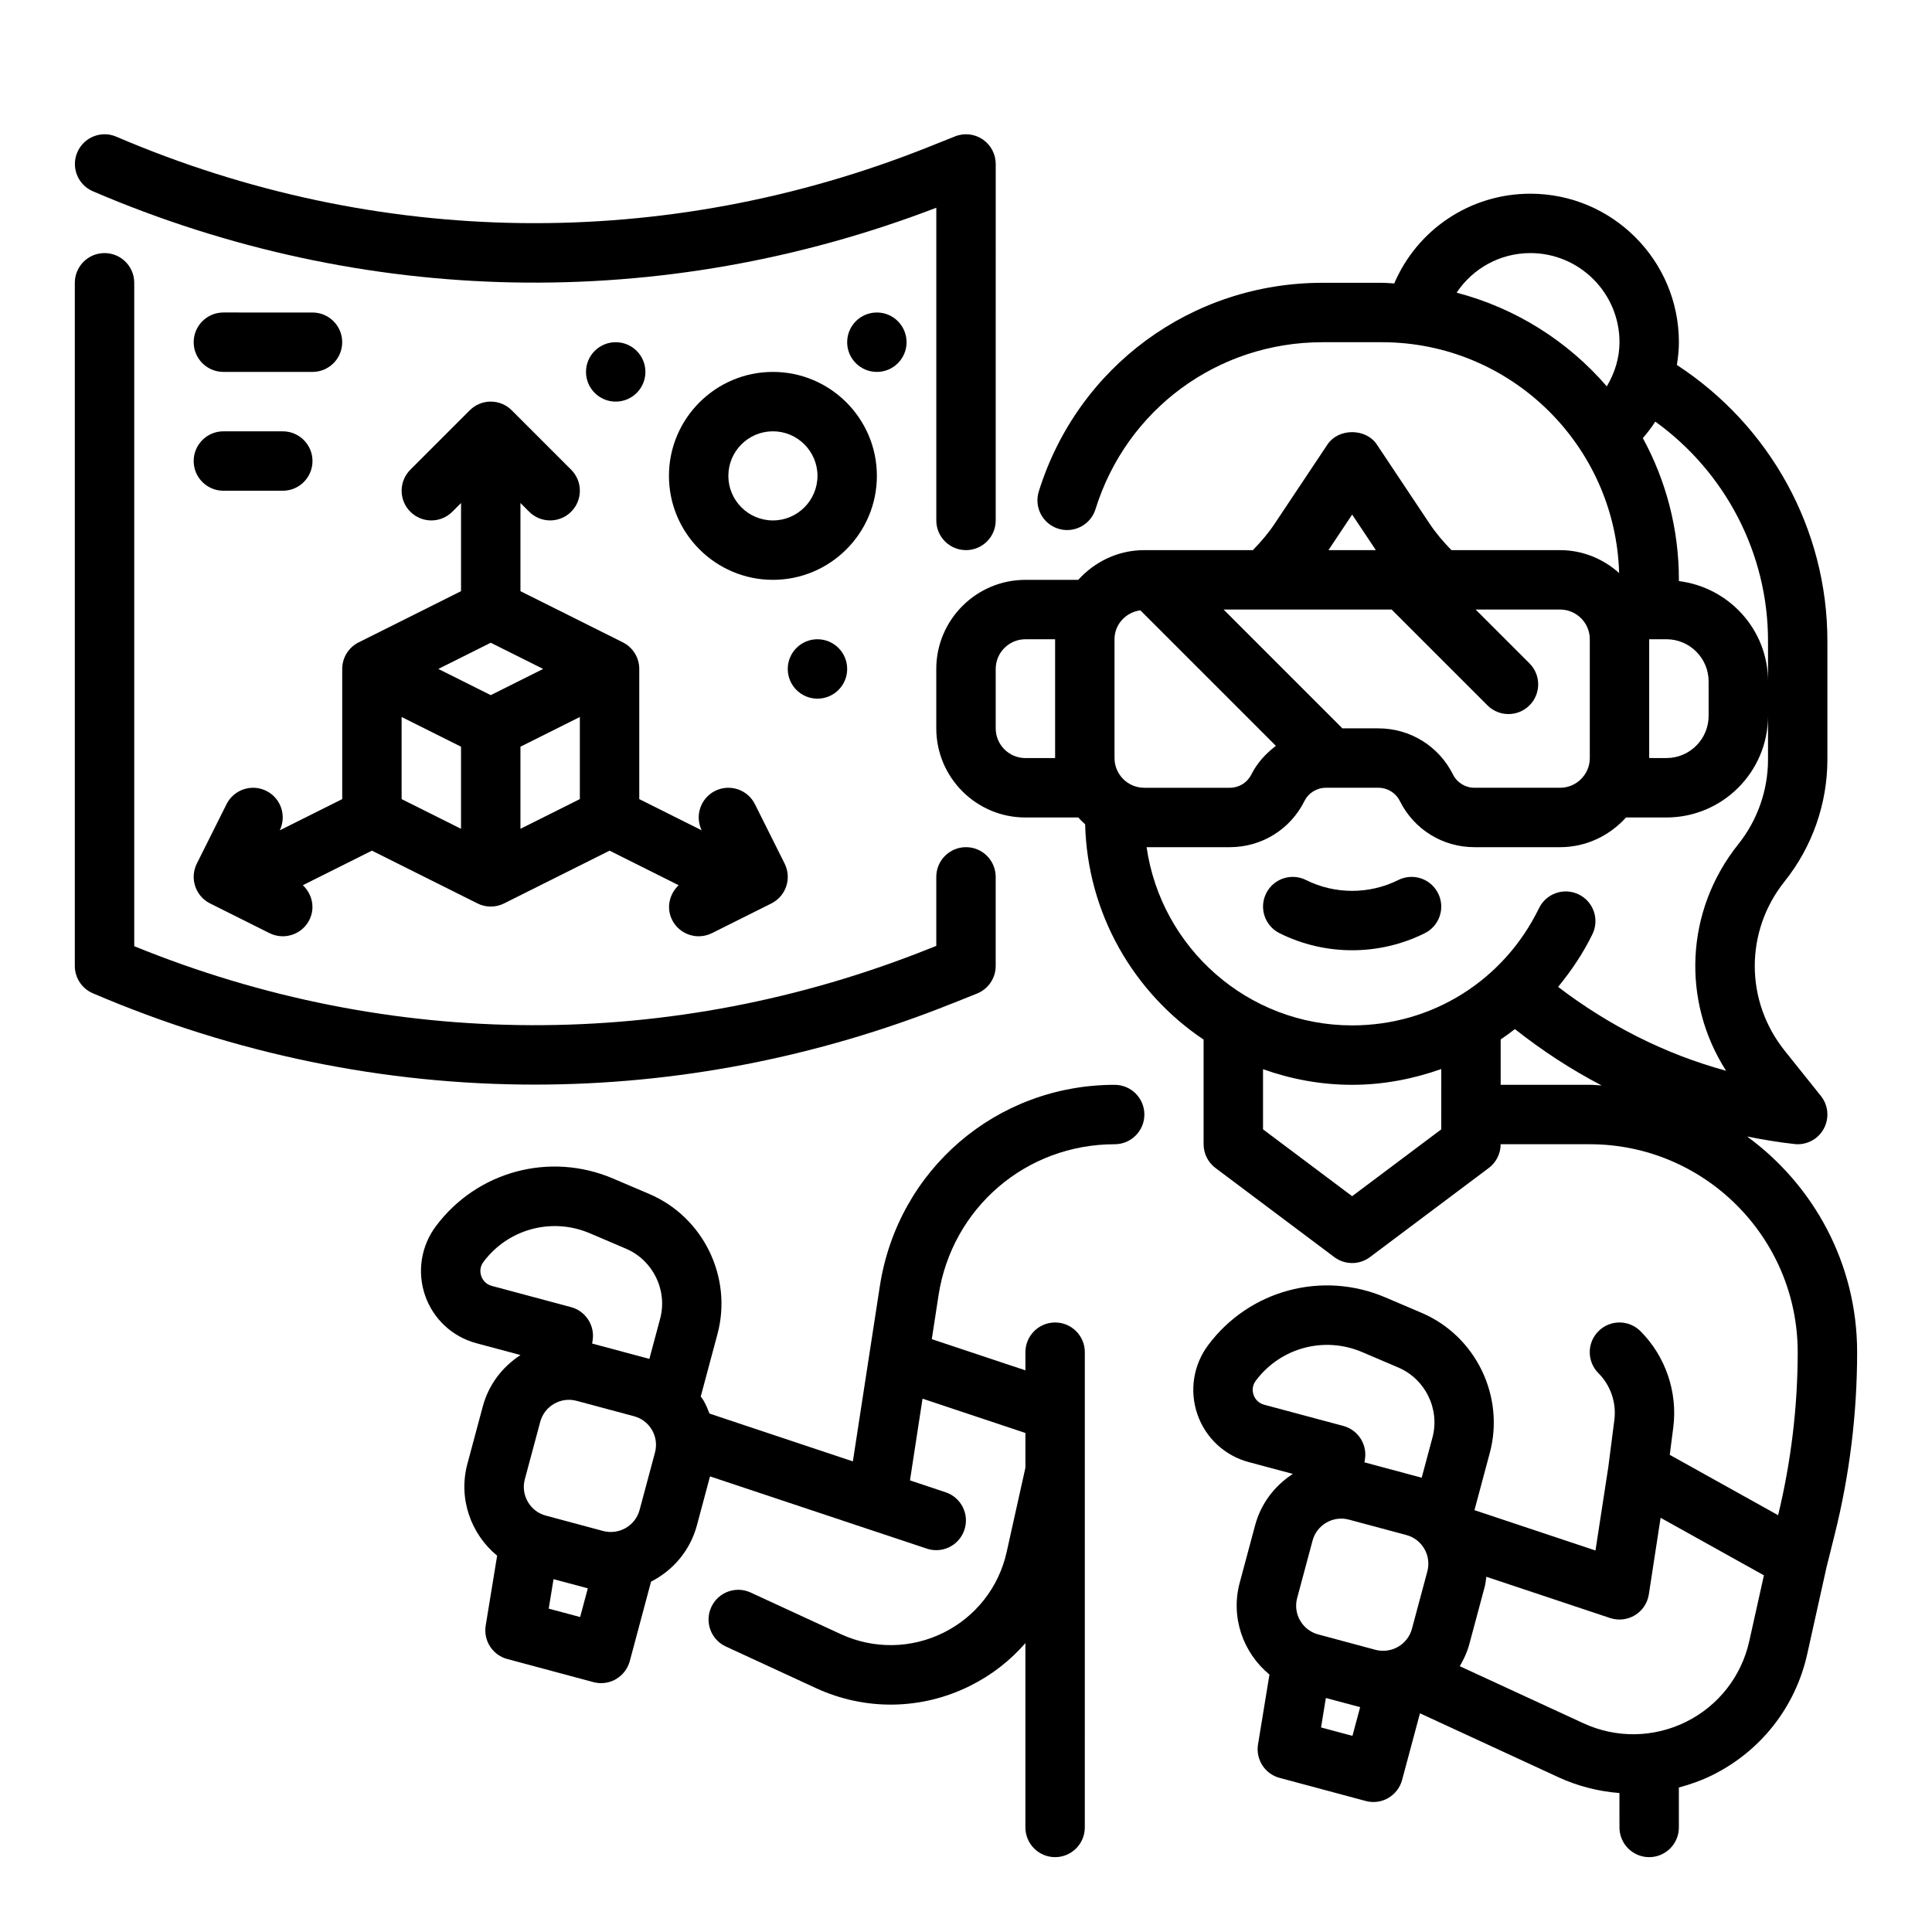
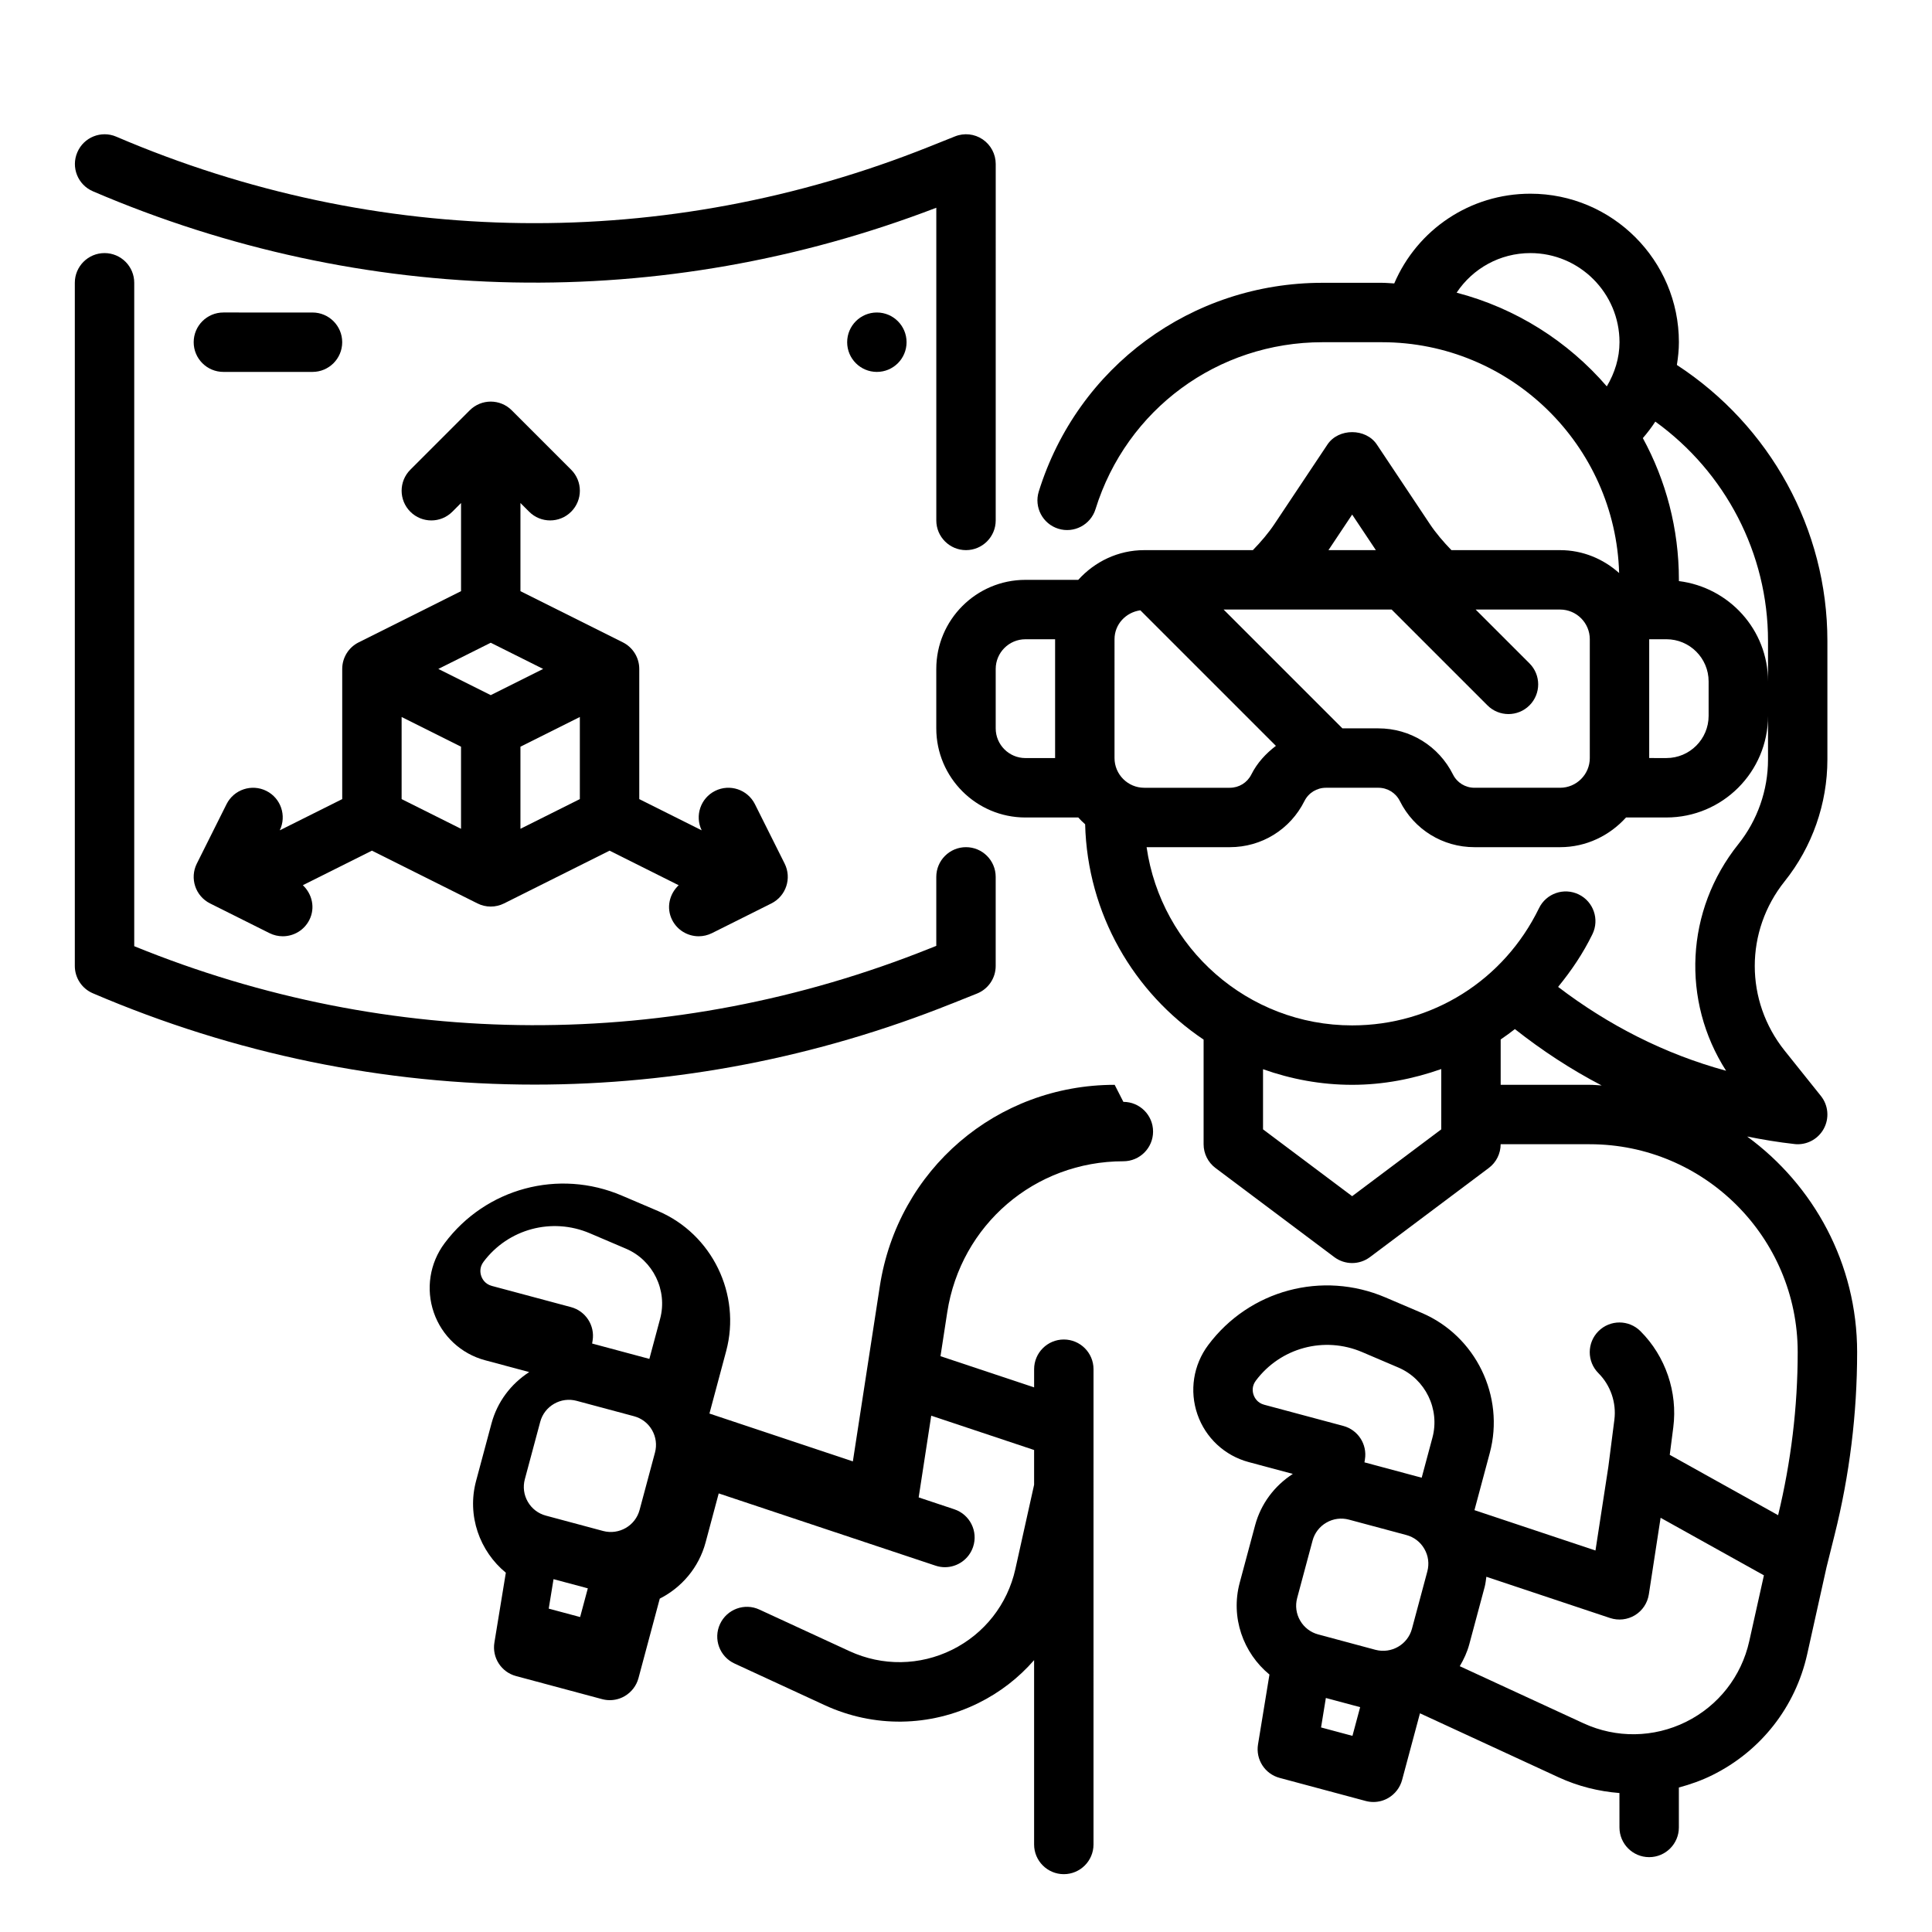
<svg xmlns="http://www.w3.org/2000/svg" fill="#000000" width="800px" height="800px" version="1.1" viewBox="144 144 512 512">
  <g>
-     <path d="m483.07 391.3c6.031 3.016 12.648 4.527 19.262 4.527s13.234-1.512 19.262-4.527c3.891-1.945 5.465-6.676 3.519-10.562-1.945-3.891-6.66-5.473-10.562-3.519-7.66 3.824-16.793 3.824-24.441 0-3.898-1.953-8.621-0.371-10.562 3.519-1.945 3.887-0.363 8.609 3.523 10.562z" />
    <path d="m636.16 502.34c0-23.465-11.516-44.25-29.148-57.152 4.141 0.828 8.312 1.527 12.539 1.992 0.289 0.039 0.574 0.055 0.863 0.055 2.844 0 5.496-1.543 6.887-4.078 1.535-2.785 1.242-6.234-0.746-8.715l-9.598-11.996c-10.57-13.219-10.57-31.676 0-44.895 7.305-9.125 11.32-20.586 11.32-32.273v-31.434c0-29.645-15.215-57.031-39.887-73.125 0.316-1.984 0.535-3.988 0.535-6.027 0-21.703-17.656-39.359-39.359-39.359-15.957 0-29.961 9.5-36.078 23.781-1.094-0.051-2.172-0.168-3.281-0.168h-15.742c-34.676 0-64.891 22.23-75.18 55.316-1.289 4.148 1.031 8.566 5.18 9.855 4.125 1.289 8.566-1.023 9.855-5.18 8.227-26.465 32.402-44.246 60.141-44.246h15.742c34.117 0 61.914 27.285 62.883 61.172-4.168-3.731-9.617-6.07-15.648-6.07h-28.797c-2.133-2.203-4.109-4.504-5.738-6.949l-14.02-21.035c-2.922-4.383-10.18-4.383-13.098 0l-14.02 21.035c-1.629 2.449-3.606 4.746-5.738 6.949h-28.797c-6.949 0-13.145 3.078-17.477 7.871l-14.012 0.004c-13.02 0-23.617 10.598-23.617 23.617v15.742c0 13.02 10.598 23.617 23.617 23.617h14.012c0.574 0.637 1.18 1.234 1.82 1.801 0.605 23.758 12.902 44.648 31.395 57.062v27.727c0 2.481 1.164 4.809 3.148 6.297l31.488 23.617c1.402 1.047 3.062 1.574 4.723 1.574s3.32-0.527 4.723-1.574l31.488-23.617c1.984-1.48 3.148-3.816 3.148-6.297h23.617c30.387 0 55.105 24.719 55.105 55.105 0 14.547-1.77 29.07-5.188 43.203l-28.719-15.996 0.938-7.289c1.195-9.312-2.055-18.844-8.699-25.48-3.078-3.078-8.055-3.078-11.133 0-3.078 3.078-3.078 8.055 0 11.133 3.219 3.219 4.793 7.832 4.219 12.344l-1.598 12.469-3.41 22.176-32.07-10.691 4.062-15.168c4.031-15.043-3.731-31-18.043-37.109l-9.598-4.094c-16.758-7.164-36.07-1.969-46.98 12.617-3.945 5.273-5.016 12.137-2.859 18.367 2.148 6.219 7.234 10.949 13.594 12.648l11.691 3.133c-4.902 3.18-8.469 7.934-9.996 13.617l-4.078 15.207c-2.481 9.227 0.938 18.641 7.879 24.348l-3.031 18.516c-0.652 3.992 1.82 7.832 5.731 8.871l22.805 6.117c0.668 0.18 1.355 0.27 2.039 0.27 1.371 0 2.731-0.355 3.938-1.055 1.801-1.047 3.125-2.762 3.668-4.777l4.738-17.672 36.723 16.957c5.172 2.387 10.629 3.738 16.137 4.172l0.008 9.121c0 4.344 3.527 7.871 7.871 7.871s7.871-3.527 7.871-7.871v-10.586c3.023-0.812 6.008-1.859 8.871-3.281 12.863-6.375 22.027-18.066 25.145-32.078l5.117-23.02 2.133-8.551c3.969-15.816 5.977-32.121 5.977-48.438zm-23.617-188.5v10.746c0-13.715-10.344-24.938-23.617-26.59v-0.332c0-13.594-3.465-26.387-9.555-37.559 1.203-1.395 2.312-2.844 3.305-4.375 18.578 13.402 29.867 34.941 29.867 58.109zm-31.488-0.434h4.566c6.164 0 11.18 5.016 11.18 11.18v9.125c0 6.164-5.016 11.18-11.18 11.18l-4.566-0.004zm-51.035-91.844c4.262-6.414 11.48-10.492 19.547-10.492 13.02 0 23.617 10.598 23.617 23.617 0 4.172-1.258 8.156-3.363 11.707-10.297-11.945-24.094-20.73-39.801-24.832zm35.293 91.844v31.488c0 4.336-3.535 7.871-7.871 7.871h-22.688c-2.434 0-4.613-1.348-5.699-3.519-3.773-7.539-11.355-12.223-19.777-12.223h-9.523l-31.488-31.488h44.531l25.395 25.395c1.535 1.535 3.551 2.305 5.566 2.305 2.016 0 4.031-0.77 5.566-2.305 3.078-3.078 3.078-8.055 0-11.133l-14.266-14.262h22.379c4.34 0 7.875 3.535 7.875 7.871zm-62.977-33.039 6.281 9.422h-12.562zm-62.977 33.039c0-3.977 3.016-7.141 6.848-7.668l35.922 35.922c-2.637 2.008-4.953 4.481-6.512 7.59-1.086 2.172-3.273 3.516-5.699 3.516h-22.688c-4.336 0-7.871-3.535-7.871-7.871zm-23.617 31.488c-4.336 0-7.871-3.535-7.871-7.871v-15.742c0-4.336 3.535-7.871 7.871-7.871h7.871v31.488zm32.117 23.617h22.059c8.422 0 16.004-4.684 19.773-12.227 1.086-2.172 3.277-3.519 5.699-3.519h13.887c2.434 0 4.613 1.348 5.699 3.519 3.769 7.543 11.352 12.227 19.773 12.227h22.688c6.949 0 13.145-3.078 17.477-7.871h10.707c14.848 0 26.922-12.074 26.922-26.922v11.562c0 8.125-2.793 16.098-7.871 22.441-14.035 17.547-15.113 41.508-3.242 60.039-16.113-4.375-31.117-12.004-44.516-22.223 3.481-4.258 6.613-8.863 9.102-13.98 1.898-3.914 0.277-8.621-3.637-10.523-3.922-1.898-8.621-0.277-10.523 3.637-9.324 19.16-28.297 31.07-49.52 31.07-27.703 0-50.633-20.57-54.477-47.23zm78.09 74.781-23.617 17.711-23.617-17.711v-15.941c7.402 2.633 15.332 4.137 23.621 4.137 8.25 0 16.16-1.551 23.617-4.18zm15.746-11.805v-12.02c1.289-0.867 2.543-1.793 3.769-2.746 7.242 5.707 14.91 10.73 22.996 14.934-1.055-0.059-2.086-0.168-3.148-0.168zm-48.367 145.65c-2.031-0.543-3.731-1.852-4.777-3.668-1.055-1.82-1.332-3.938-0.789-5.977l4.078-15.207c0.543-2.031 1.852-3.731 3.668-4.777 1.828-1.055 3.945-1.332 5.977-0.789l15.207 4.078c2.031 0.543 3.731 1.844 4.777 3.668 1.055 1.82 1.332 3.945 0.789 5.977l-4.078 15.207c-1.125 4.188-5.449 6.668-9.645 5.574zm-17.113-63.48c-0.27-0.762-0.535-2.266 0.59-3.769 6.551-8.746 18.137-11.863 28.191-7.566l9.598 4.094c7.156 3.062 11.035 11.035 9.02 18.555l-2.852 10.637-15.168-4.07 0.125-0.781c0.652-3.992-1.828-7.824-5.731-8.871l-20.98-5.621c-1.816-0.496-2.531-1.844-2.793-2.606zm17.879 88.133 1.273-7.809 9.086 2.434-2.039 7.606zm113.48-22.867c-2.078 9.344-8.188 17.137-16.758 21.387-8.574 4.242-18.492 4.383-27.176 0.379l-32.785-15.129c1.062-1.793 1.961-3.715 2.527-5.832l4.078-15.207c0.234-0.883 0.309-1.77 0.441-2.66l32.793 10.934c2.203 0.723 4.606 0.457 6.59-0.746 1.977-1.211 3.32-3.227 3.676-5.527l3.117-20.293 27.379 15.25z" />
-     <path d="m439.4 431.49c-31.309 0-57.48 22.457-62.242 53.402l-7.141 46.391-38.008-12.676c-0.449-1.195-0.945-2.379-1.59-3.504-0.203-0.363-0.496-0.652-0.715-1.008l4.434-16.555c4.031-15.043-3.731-31-18.043-37.109l-9.598-4.094c-16.766-7.164-36.07-1.969-46.98 12.617-3.945 5.273-5.016 12.137-2.859 18.367 2.148 6.219 7.234 10.949 13.594 12.648l11.691 3.133c-4.902 3.18-8.469 7.934-9.996 13.617l-4.078 15.207c-2.481 9.227 0.938 18.641 7.879 24.348l-3.031 18.516c-0.652 3.992 1.82 7.832 5.731 8.871l22.805 6.117c0.668 0.18 1.355 0.27 2.039 0.27 1.371 0 2.731-0.355 3.938-1.055 1.801-1.047 3.125-2.762 3.668-4.777l5.644-21.074c5.769-2.93 10.344-8.18 12.148-14.91l3.473-12.973 41.707 13.902h0.008l15.742 5.242c0.82 0.277 1.66 0.41 2.488 0.41 3.297 0 6.367-2.086 7.469-5.391 1.379-4.125-0.852-8.582-4.984-9.957l-9.438-3.148 3.328-21.656 27.262 9.094v9.211l-4.969 22.34c-2.078 9.344-8.188 17.137-16.758 21.387-8.566 4.242-18.477 4.383-27.176 0.379l-23.898-11.027c-3.938-1.836-8.621-0.102-10.445 3.848-1.82 3.945-0.102 8.621 3.848 10.445l23.898 11.035c13.027 6.016 27.883 5.809 40.754-0.566 5.715-2.824 10.691-6.707 14.746-11.367v48.852c0 4.344 3.527 7.871 7.871 7.871s7.871-3.527 7.871-7.871l0.004-125.95c0-4.344-3.527-7.871-7.871-7.871s-7.871 3.527-7.871 7.871v4.816l-24.812-8.266 1.785-11.609c3.57-23.199 23.203-40.047 46.68-40.047 4.344 0 7.871-3.527 7.871-7.871 0-4.348-3.519-7.871-7.871-7.871zm-167.86 50.68c-0.27-0.762-0.535-2.266 0.59-3.769 6.551-8.746 18.137-11.855 28.191-7.566l9.598 4.094c7.156 3.062 11.035 11.035 9.02 18.555l-2.852 10.637-15.168-4.07 0.125-0.781c0.652-3.992-1.828-7.824-5.731-8.871l-20.98-5.621c-1.816-0.496-2.535-1.844-2.793-2.606zm17.879 88.133 1.273-7.809 9.086 2.434-2.039 7.606zm28.156-41.352-4.078 15.207c-1.125 4.195-5.449 6.676-9.645 5.574l-15.199-4.078c-2.031-0.543-3.731-1.852-4.777-3.668-1.055-1.82-1.332-3.938-0.789-5.977l4.078-15.207c0.543-2.031 1.852-3.731 3.668-4.777 1.828-1.055 3.945-1.332 5.977-0.789l15.207 4.078c2.031 0.543 3.731 1.844 4.777 3.668 1.043 1.82 1.324 3.938 0.781 5.969z" />
+     <path d="m439.4 431.49c-31.309 0-57.48 22.457-62.242 53.402l-7.141 46.391-38.008-12.676l4.434-16.555c4.031-15.043-3.731-31-18.043-37.109l-9.598-4.094c-16.766-7.164-36.07-1.969-46.98 12.617-3.945 5.273-5.016 12.137-2.859 18.367 2.148 6.219 7.234 10.949 13.594 12.648l11.691 3.133c-4.902 3.18-8.469 7.934-9.996 13.617l-4.078 15.207c-2.481 9.227 0.938 18.641 7.879 24.348l-3.031 18.516c-0.652 3.992 1.82 7.832 5.731 8.871l22.805 6.117c0.668 0.18 1.355 0.27 2.039 0.27 1.371 0 2.731-0.355 3.938-1.055 1.801-1.047 3.125-2.762 3.668-4.777l5.644-21.074c5.769-2.93 10.344-8.18 12.148-14.91l3.473-12.973 41.707 13.902h0.008l15.742 5.242c0.82 0.277 1.66 0.41 2.488 0.41 3.297 0 6.367-2.086 7.469-5.391 1.379-4.125-0.852-8.582-4.984-9.957l-9.438-3.148 3.328-21.656 27.262 9.094v9.211l-4.969 22.34c-2.078 9.344-8.188 17.137-16.758 21.387-8.566 4.242-18.477 4.383-27.176 0.379l-23.898-11.027c-3.938-1.836-8.621-0.102-10.445 3.848-1.82 3.945-0.102 8.621 3.848 10.445l23.898 11.035c13.027 6.016 27.883 5.809 40.754-0.566 5.715-2.824 10.691-6.707 14.746-11.367v48.852c0 4.344 3.527 7.871 7.871 7.871s7.871-3.527 7.871-7.871l0.004-125.95c0-4.344-3.527-7.871-7.871-7.871s-7.871 3.527-7.871 7.871v4.816l-24.812-8.266 1.785-11.609c3.57-23.199 23.203-40.047 46.68-40.047 4.344 0 7.871-3.527 7.871-7.871 0-4.348-3.519-7.871-7.871-7.871zm-167.86 50.68c-0.27-0.762-0.535-2.266 0.59-3.769 6.551-8.746 18.137-11.855 28.191-7.566l9.598 4.094c7.156 3.062 11.035 11.035 9.02 18.555l-2.852 10.637-15.168-4.07 0.125-0.781c0.652-3.992-1.828-7.824-5.731-8.871l-20.98-5.621c-1.816-0.496-2.535-1.844-2.793-2.606zm17.879 88.133 1.273-7.809 9.086 2.434-2.039 7.606zm28.156-41.352-4.078 15.207c-1.125 4.195-5.449 6.676-9.645 5.574l-15.199-4.078c-2.031-0.543-3.731-1.852-4.777-3.668-1.055-1.82-1.332-3.938-0.789-5.977l4.078-15.207c0.543-2.031 1.852-3.731 3.668-4.777 1.828-1.055 3.945-1.332 5.977-0.789l15.207 4.078c2.031 0.543 3.731 1.844 4.777 3.668 1.043 1.82 1.324 3.938 0.781 5.969z" />
    <path d="m322.11 387.77c1.387 2.762 4.164 4.352 7.051 4.352 1.18 0 2.387-0.27 3.512-0.828l15.742-7.871c3.891-1.945 5.465-6.676 3.519-10.562l-7.871-15.742c-1.945-3.891-6.668-5.465-10.562-3.519-3.848 1.93-5.414 6.582-3.551 10.445l-16.539-8.273v-34.496c0-2.984-1.684-5.707-4.352-7.047l-27.137-13.562v-23.363l2.305 2.305c1.535 1.539 3.551 2.309 5.566 2.309 2.016 0 4.031-0.77 5.566-2.305 3.078-3.078 3.078-8.055 0-11.133l-15.742-15.742c-3.078-3.078-8.055-3.078-11.133 0l-15.742 15.742c-3.078 3.078-3.078 8.055 0 11.133s8.055 3.078 11.133 0l2.305-2.309v23.363l-27.137 13.57c-2.668 1.332-4.352 4.055-4.352 7.039v34.496l-16.547 8.273c1.859-3.863 0.301-8.516-3.551-10.445-3.898-1.945-8.621-0.363-10.562 3.519l-7.871 15.742c-1.945 3.891-0.371 8.621 3.519 10.562l15.742 7.871c1.133 0.562 2.336 0.828 3.516 0.828 2.891 0 5.668-1.59 7.055-4.352 1.598-3.188 0.73-6.856-1.738-9.18l18.309-9.156 27.969 13.98c1.102 0.562 2.312 0.836 3.519 0.836 1.203 0 2.418-0.277 3.519-0.828l27.969-13.988 18.316 9.164c-2.473 2.316-3.336 5.984-1.746 9.172zm-48.059-59.551-13.887-6.945 13.887-6.941 13.887 6.941zm-23.617 5.793 15.742 7.871v21.758l-15.742-7.871zm31.488 29.629v-21.758l15.742-7.871v21.758z" />
-     <path d="m348.83 242.56c-15.191 0-27.551 12.359-27.551 27.551s12.359 27.551 27.551 27.551c15.191 0 27.551-12.359 27.551-27.551s-12.359-27.551-27.551-27.551zm0 39.359c-6.512 0-11.809-5.297-11.809-11.809s5.297-11.809 11.809-11.809 11.809 5.297 11.809 11.809c-0.004 6.512-5.301 11.809-11.809 11.809z" />
    <path d="m203.2 242.56h23.617c4.344 0 7.871-3.527 7.871-7.871s-3.527-7.871-7.871-7.871l-23.617-0.004c-4.344 0-7.871 3.527-7.871 7.871-0.004 4.348 3.523 7.875 7.871 7.875z" />
-     <path d="m203.2 274.05h15.742c4.344 0 7.871-3.527 7.871-7.871s-3.527-7.871-7.871-7.871l-15.742-0.004c-4.344 0-7.871 3.527-7.871 7.871-0.004 4.348 3.523 7.875 7.871 7.875z" />
-     <path d="m368.51 321.28c0 4.348-3.527 7.871-7.875 7.871-4.348 0-7.871-3.523-7.871-7.871s3.523-7.871 7.871-7.871c4.348 0 7.875 3.523 7.875 7.871" />
    <path d="m384.25 234.69c0 4.348-3.523 7.871-7.871 7.871-4.348 0-7.871-3.523-7.871-7.871s3.523-7.875 7.871-7.875c4.348 0 7.871 3.527 7.871 7.875" />
-     <path d="m315.04 242.56c0 4.348-3.523 7.871-7.871 7.871-4.348 0-7.871-3.523-7.871-7.871s3.523-7.871 7.871-7.871c4.348 0 7.871 3.523 7.871 7.871" />
    <path d="m168.61 194.69c71.664 30.727 150.87 32.238 223.52 4.363v82.867c0 4.344 3.527 7.871 7.871 7.871s7.871-3.527 7.871-7.871l0.004-94.465c0-2.613-1.301-5.055-3.457-6.519s-4.902-1.77-7.336-0.789l-6.754 2.699c-69.84 27.938-146.37 27-215.5-2.621-4.008-1.73-8.637 0.141-10.336 4.133-1.727 3.996 0.133 8.625 4.125 10.332z" />
    <path d="m396.17 410 6.754-2.699c2.984-1.199 4.945-4.086 4.945-7.305v-23.617c0-4.344-3.527-7.871-7.871-7.871s-7.871 3.527-7.871 7.871v18.285l-1.801 0.715c-68.238 27.312-142.87 27.043-210.75-0.629v-175.81c0-4.344-3.527-7.871-7.871-7.871-4.348 0-7.875 3.527-7.875 7.871v181.05c0 3.148 1.875 6 4.769 7.234 37.637 16.129 77.336 24.207 117.08 24.207 37.355 0 74.754-7.137 110.48-21.434z" />
  </g>
</svg>